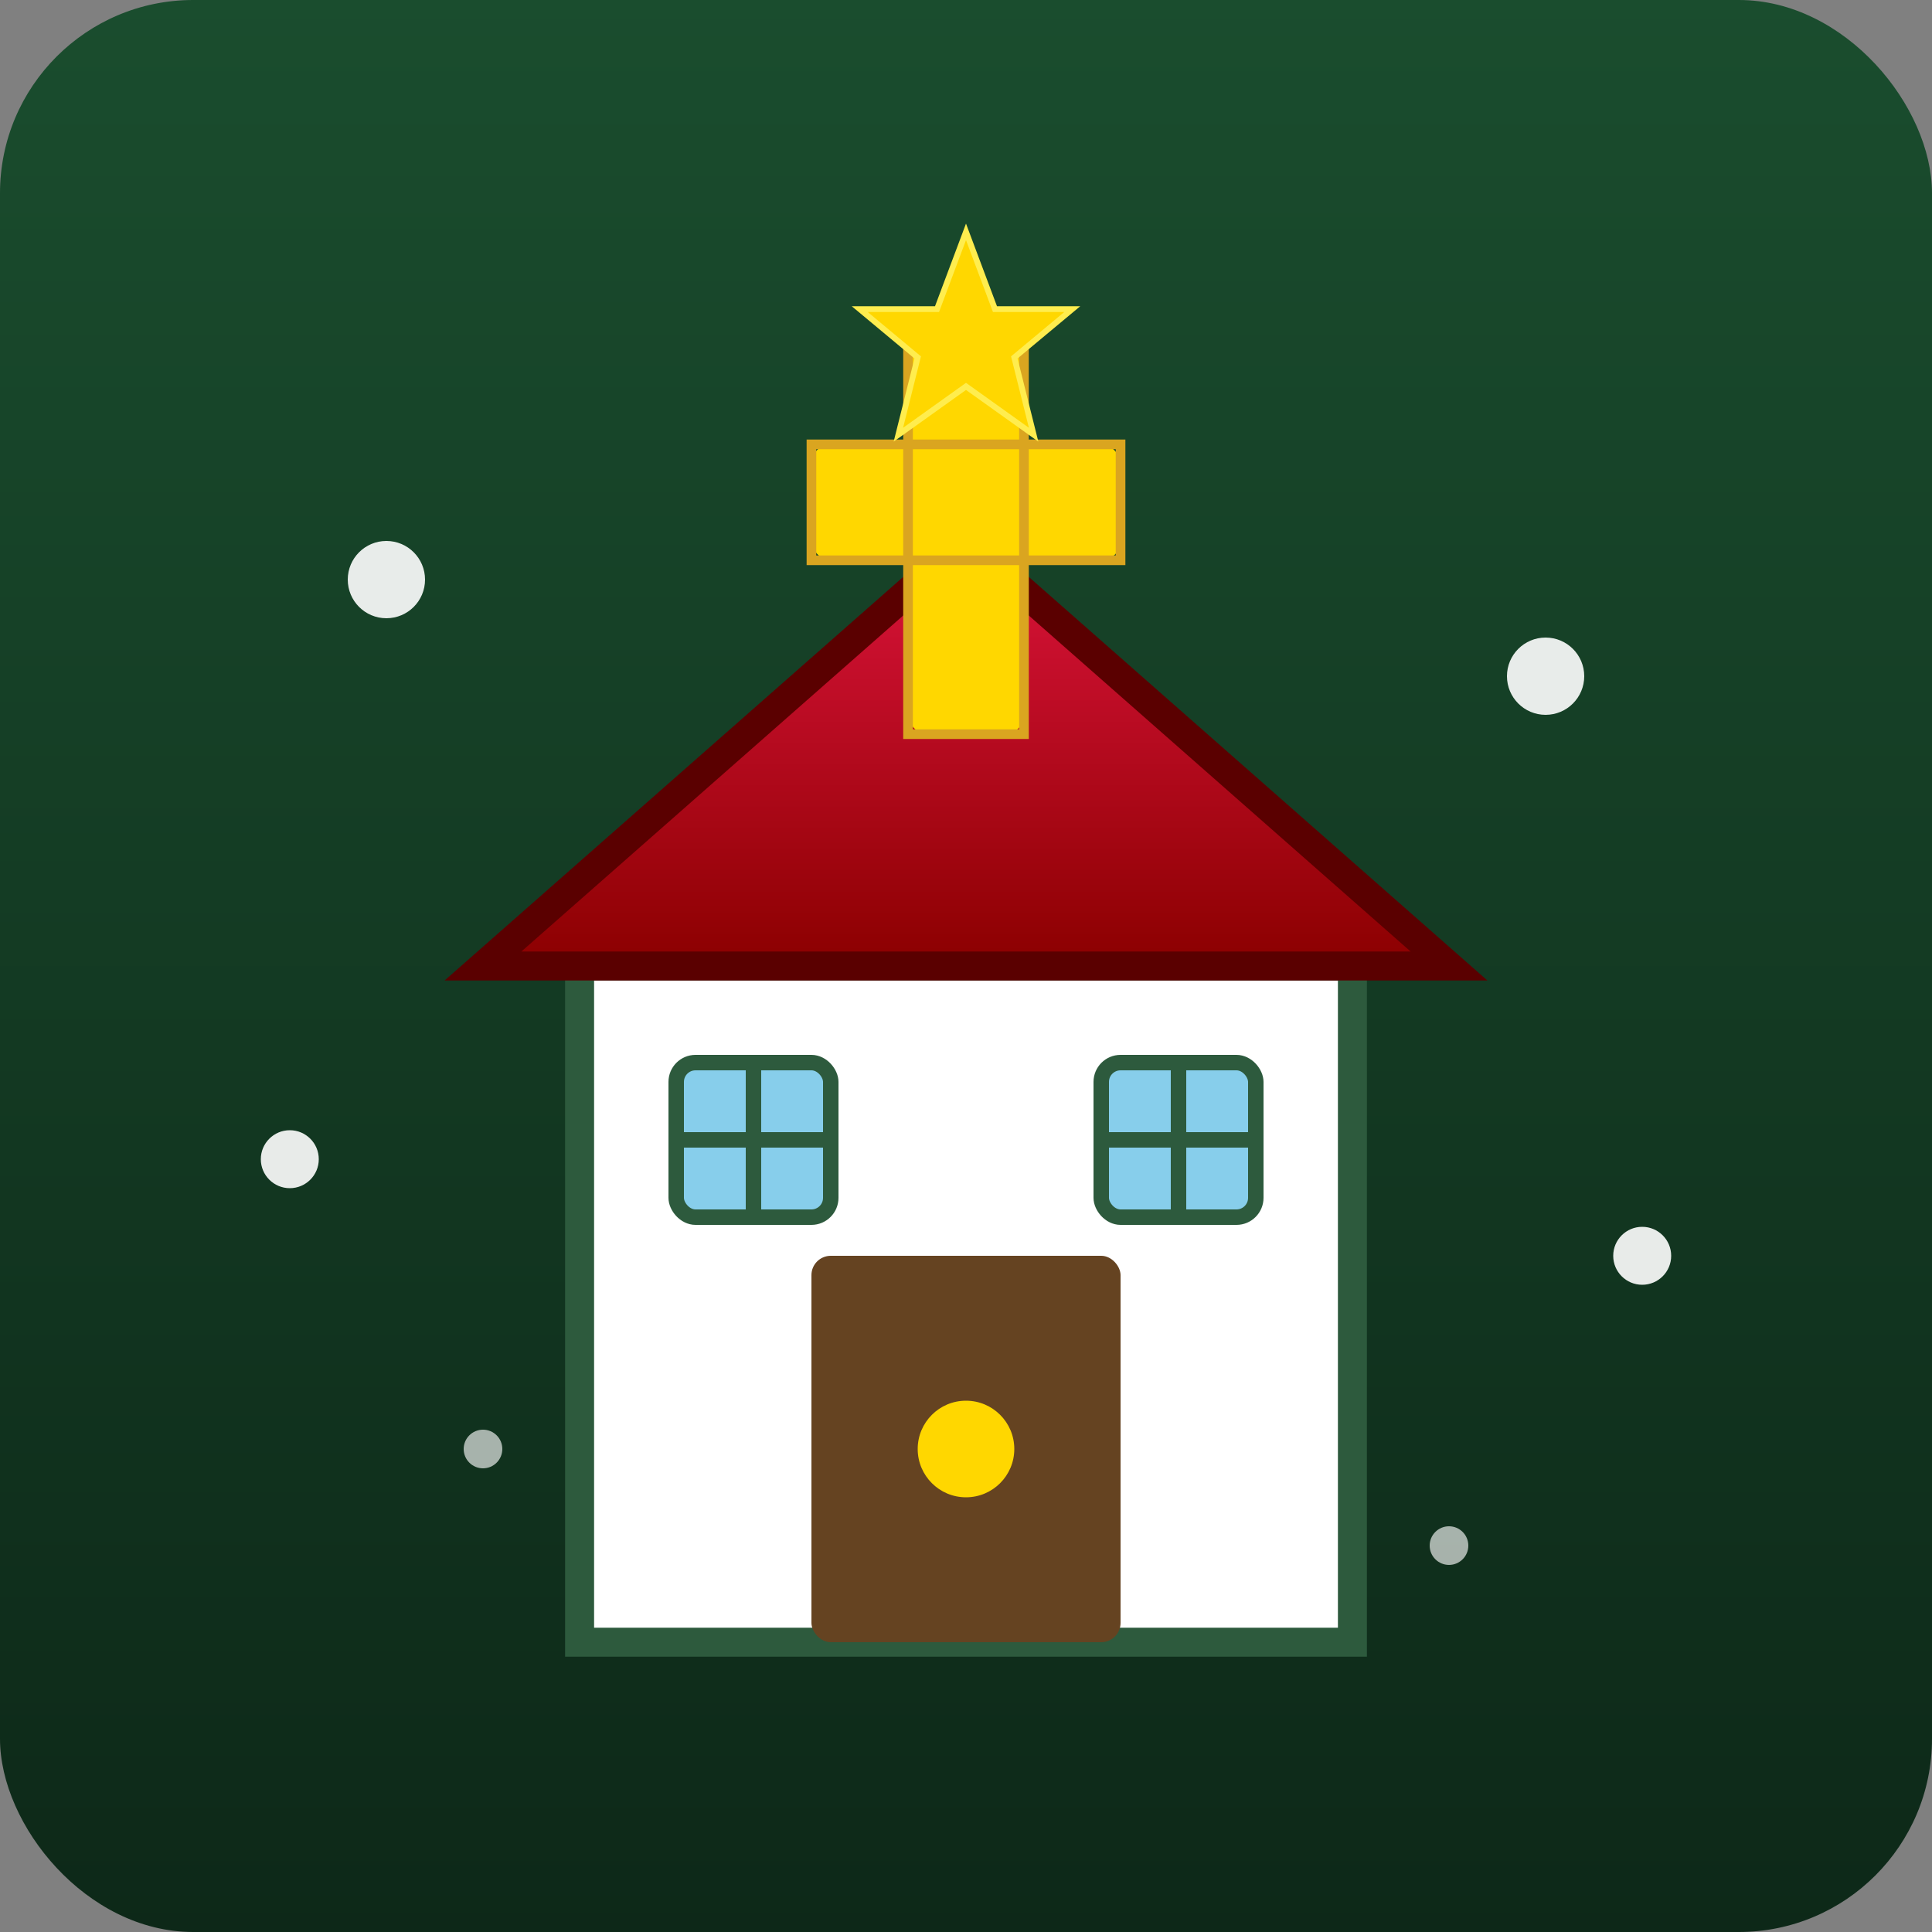
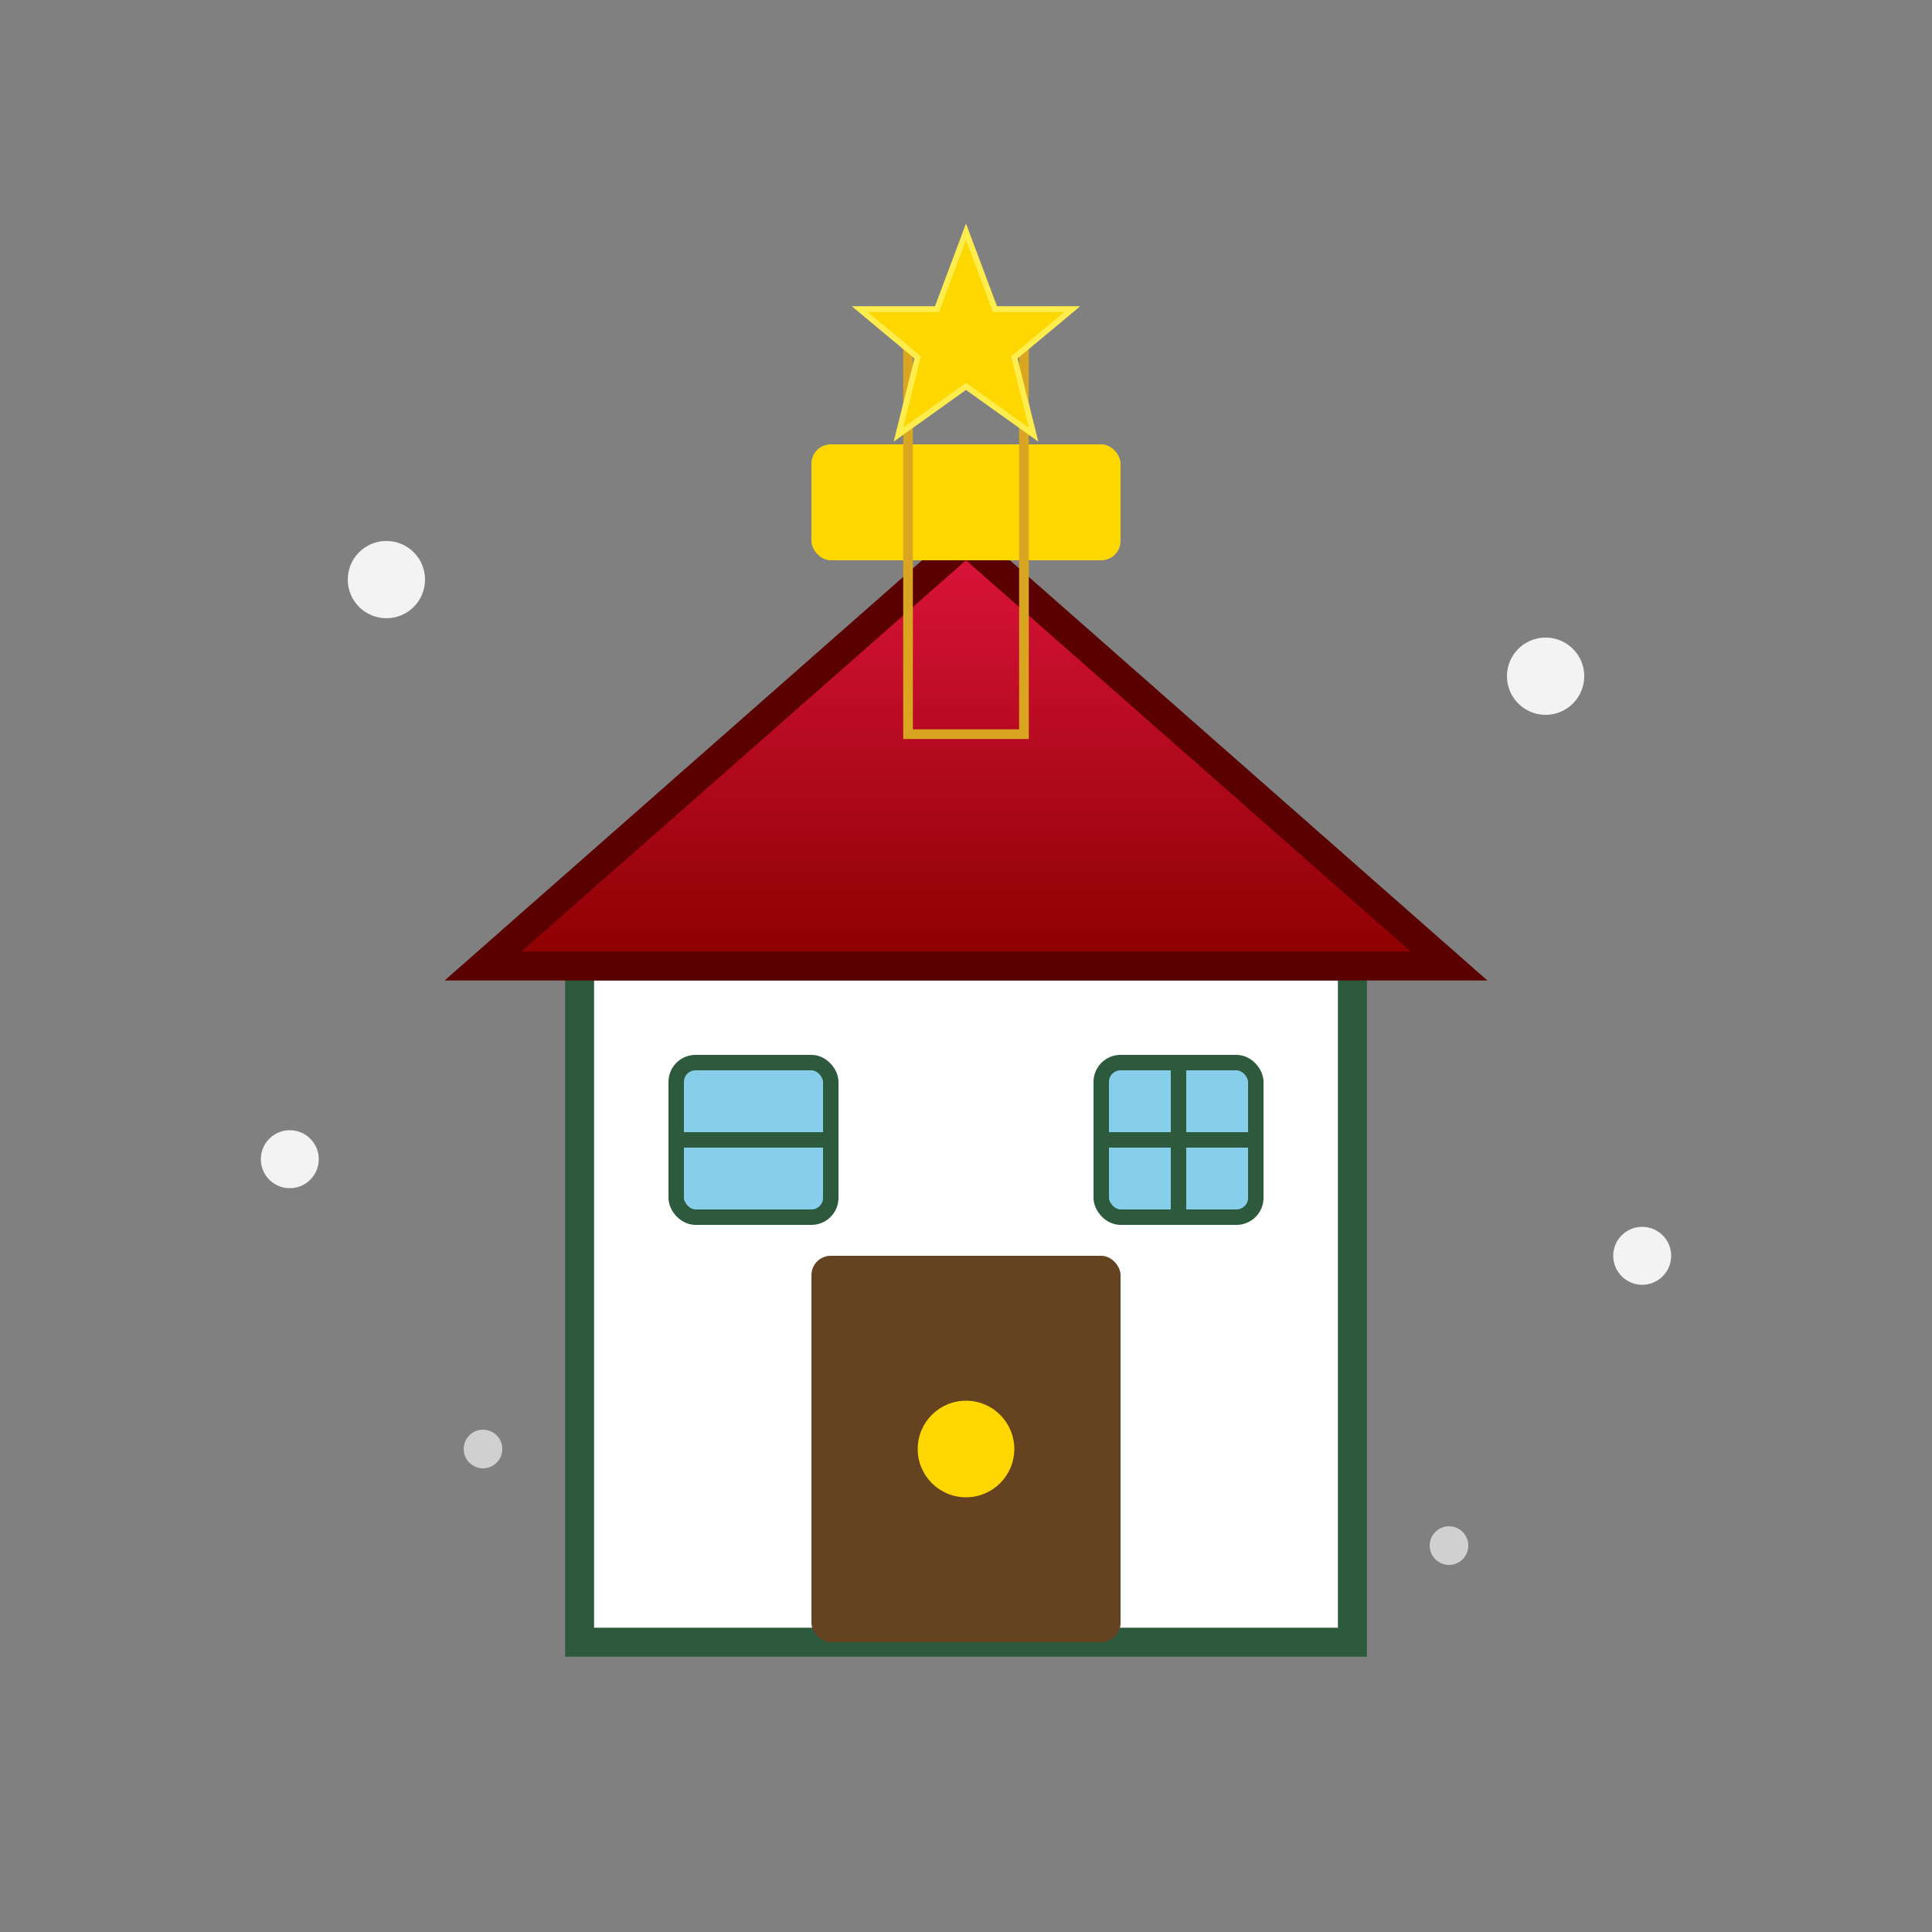
<svg xmlns="http://www.w3.org/2000/svg" viewBox="0 0 100 100">
  <rect x="0" y="0" width="100" height="100" fill="#808080" stroke="none" />
  <defs>
    <linearGradient id="bgGradient" x1="0%" y1="0%" x2="0%" y2="100%">
      <stop offset="0%" style="stop-color:#1a4d2e;stop-opacity:1" />
      <stop offset="100%" style="stop-color:#0d2818;stop-opacity:1" />
    </linearGradient>
    <linearGradient id="roofGradient" x1="0%" y1="0%" x2="0%" y2="100%">
      <stop offset="0%" style="stop-color:#dc143c;stop-opacity:1" />
      <stop offset="100%" style="stop-color:#8b0000;stop-opacity:1" />
    </linearGradient>
  </defs>
-   <rect width="100" height="100" fill="url(#bgGradient)" rx="10" />
  <rect x="30" y="50" width="40" height="35" fill="#ffffff" rx="2" />
  <rect x="30" y="50" width="40" height="35" fill="none" stroke="#2d5a3d" stroke-width="1.5" />
  <rect x="42" y="65" width="16" height="20" fill="#654321" rx="1" />
  <circle cx="50" cy="75" r="2.5" fill="#ffd700" />
  <rect x="35" y="55" width="8" height="8" fill="#87ceeb" stroke="#2d5a3d" stroke-width="0.8" rx="1" />
-   <line x1="39" y1="55" x2="39" y2="63" stroke="#2d5a3d" stroke-width="0.8" />
  <line x1="35" y1="59" x2="43" y2="59" stroke="#2d5a3d" stroke-width="0.8" />
  <rect x="57" y="55" width="8" height="8" fill="#87ceeb" stroke="#2d5a3d" stroke-width="0.8" rx="1" />
  <line x1="61" y1="55" x2="61" y2="63" stroke="#2d5a3d" stroke-width="0.8" />
  <line x1="57" y1="59" x2="65" y2="59" stroke="#2d5a3d" stroke-width="0.8" />
  <polygon points="25,50 50,28 75,50" fill="url(#roofGradient)" />
  <polygon points="25,50 50,28 75,50" fill="none" stroke="#5a0000" stroke-width="1.5" />
-   <rect x="47" y="18" width="6" height="20" fill="#ffd700" rx="1" />
  <rect x="42" y="23" width="16" height="6" fill="#ffd700" rx="1" />
  <rect x="47" y="18" width="6" height="20" fill="none" stroke="#daa520" stroke-width="0.5" />
-   <rect x="42" y="23" width="16" height="6" fill="none" stroke="#daa520" stroke-width="0.5" />
  <polygon points="50,12 51.5,16 55.5,16 52.5,18.5 53.5,22.5 50,20 46.5,22.5 47.5,18.5 44.5,16 48.5,16" fill="#ffd700" stroke="#ffed4e" stroke-width="0.3" />
  <g opacity="0.9">
    <circle cx="20" cy="30" r="2" fill="#ffffff" />
    <circle cx="80" cy="35" r="2" fill="#ffffff" />
    <circle cx="15" cy="60" r="1.5" fill="#ffffff" />
    <circle cx="85" cy="65" r="1.5" fill="#ffffff" />
    <circle cx="25" cy="75" r="1" fill="#ffffff" opacity="0.7" />
    <circle cx="75" cy="80" r="1" fill="#ffffff" opacity="0.7" />
  </g>
</svg>